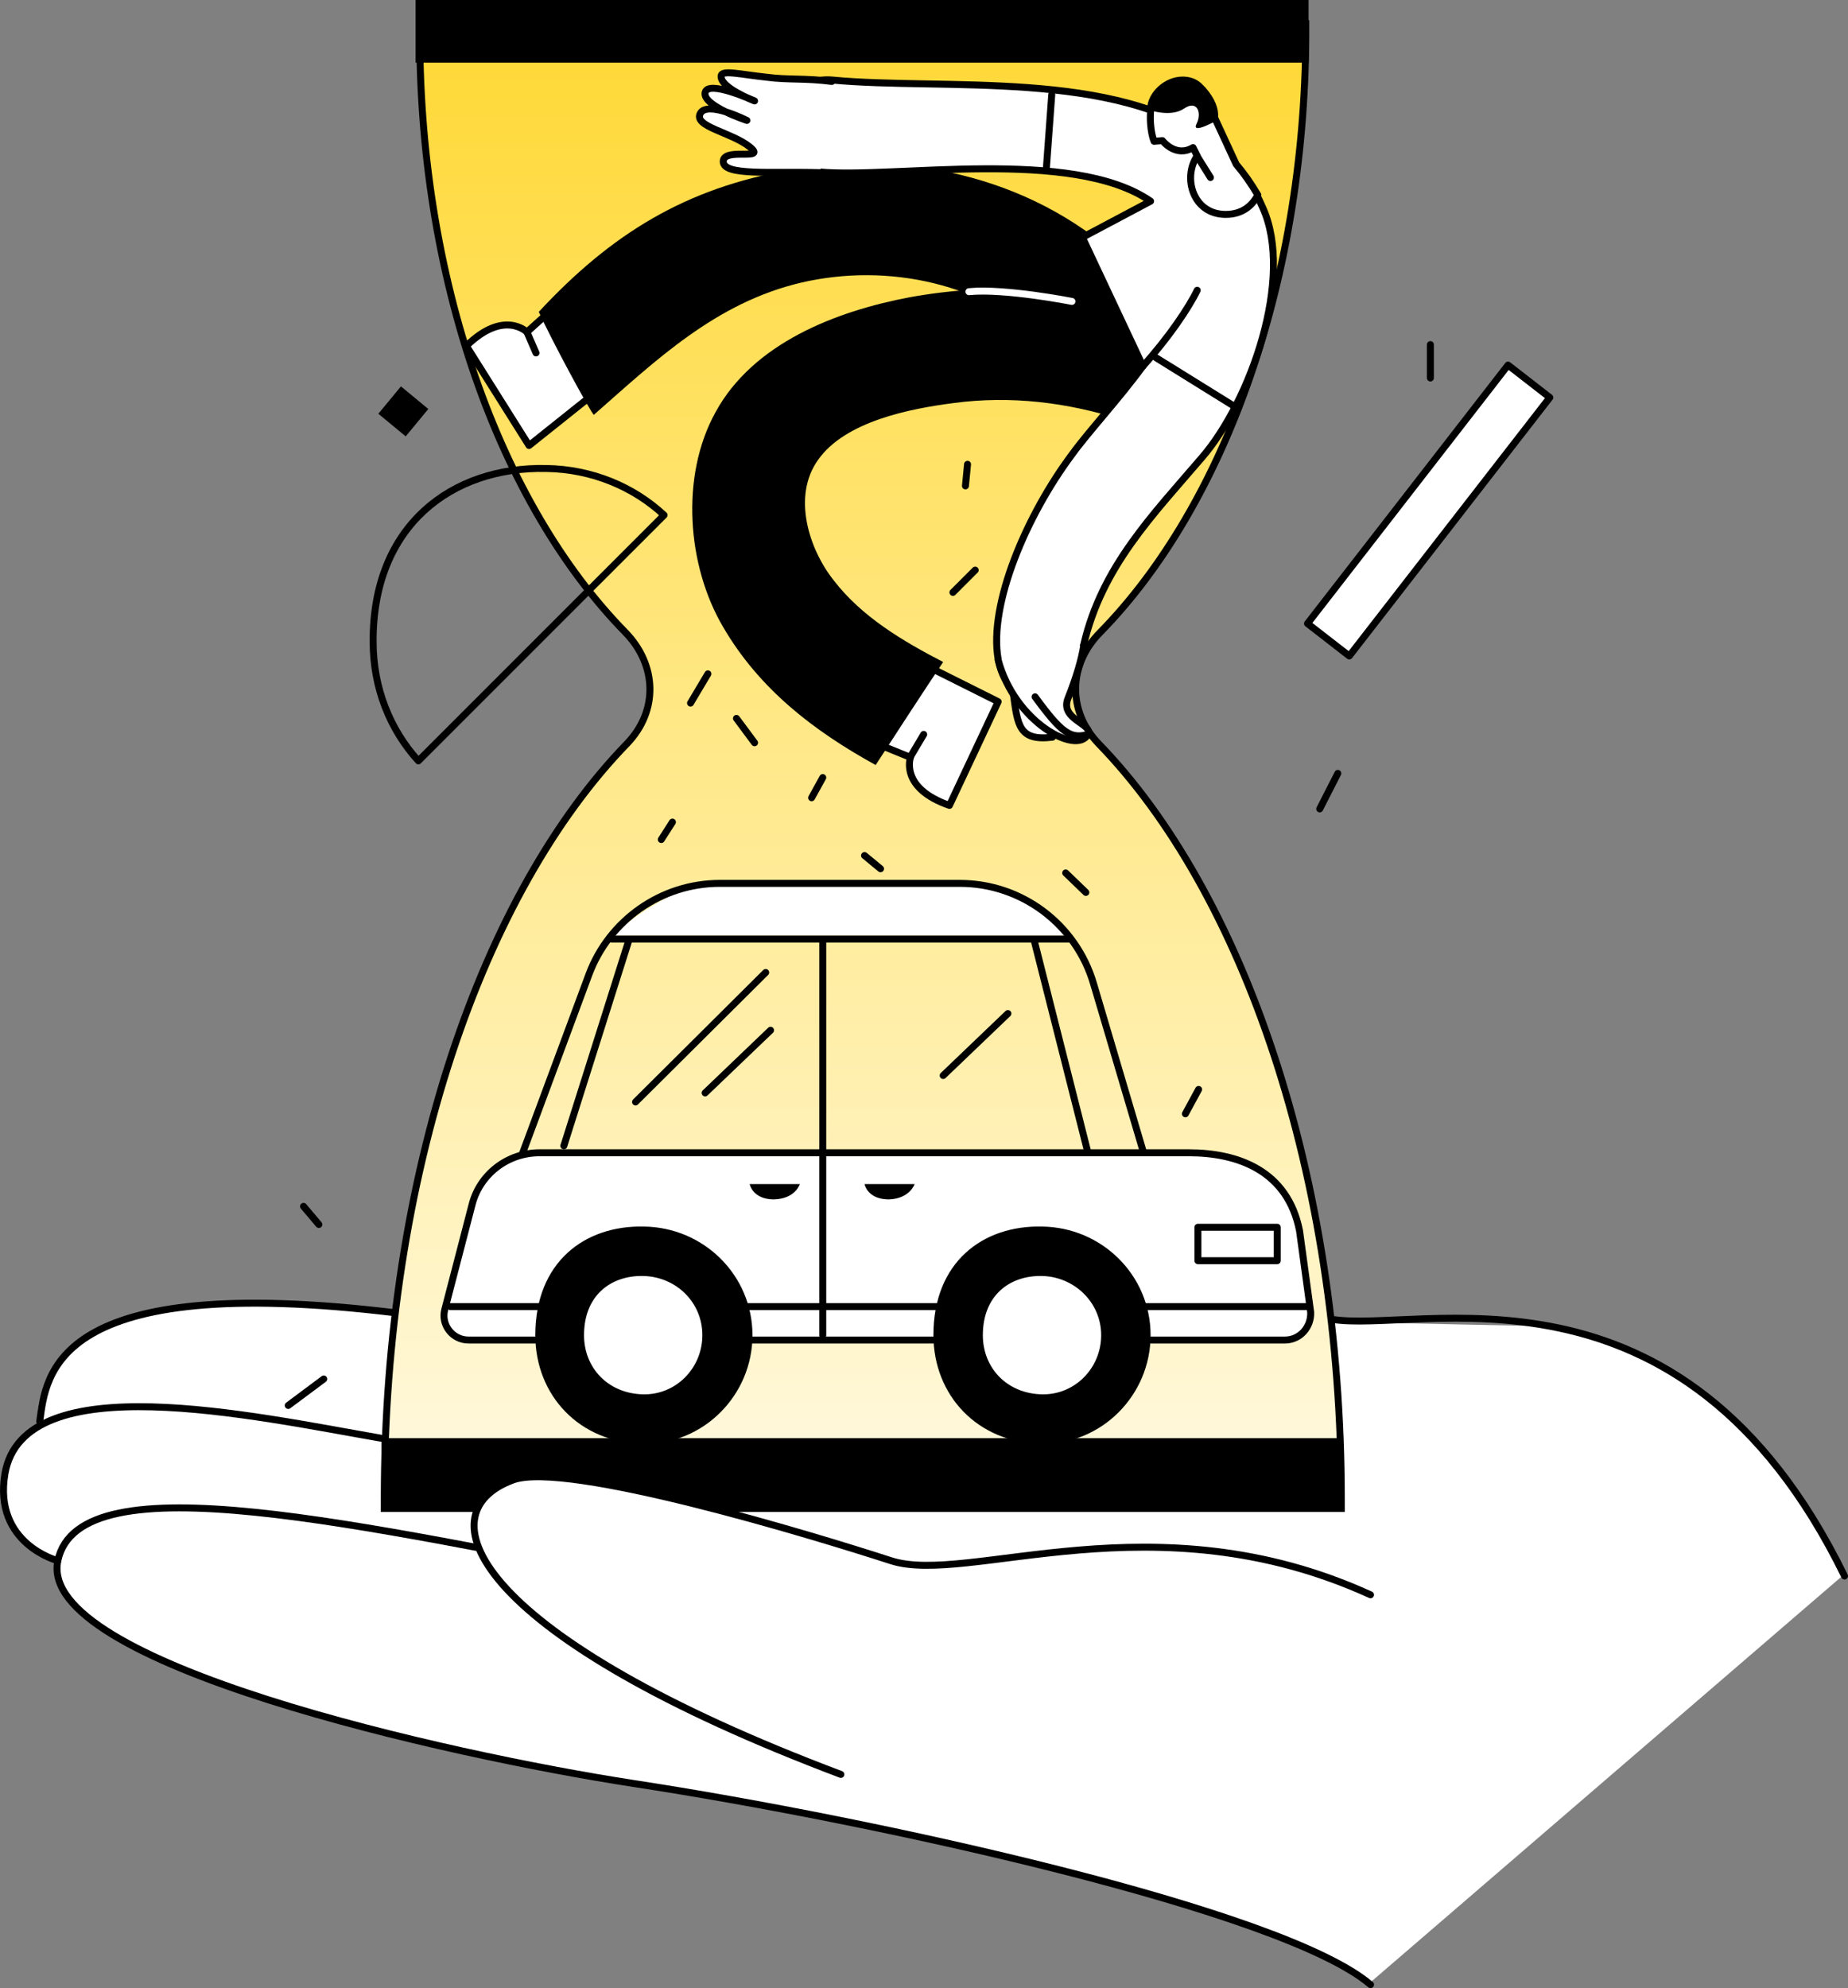
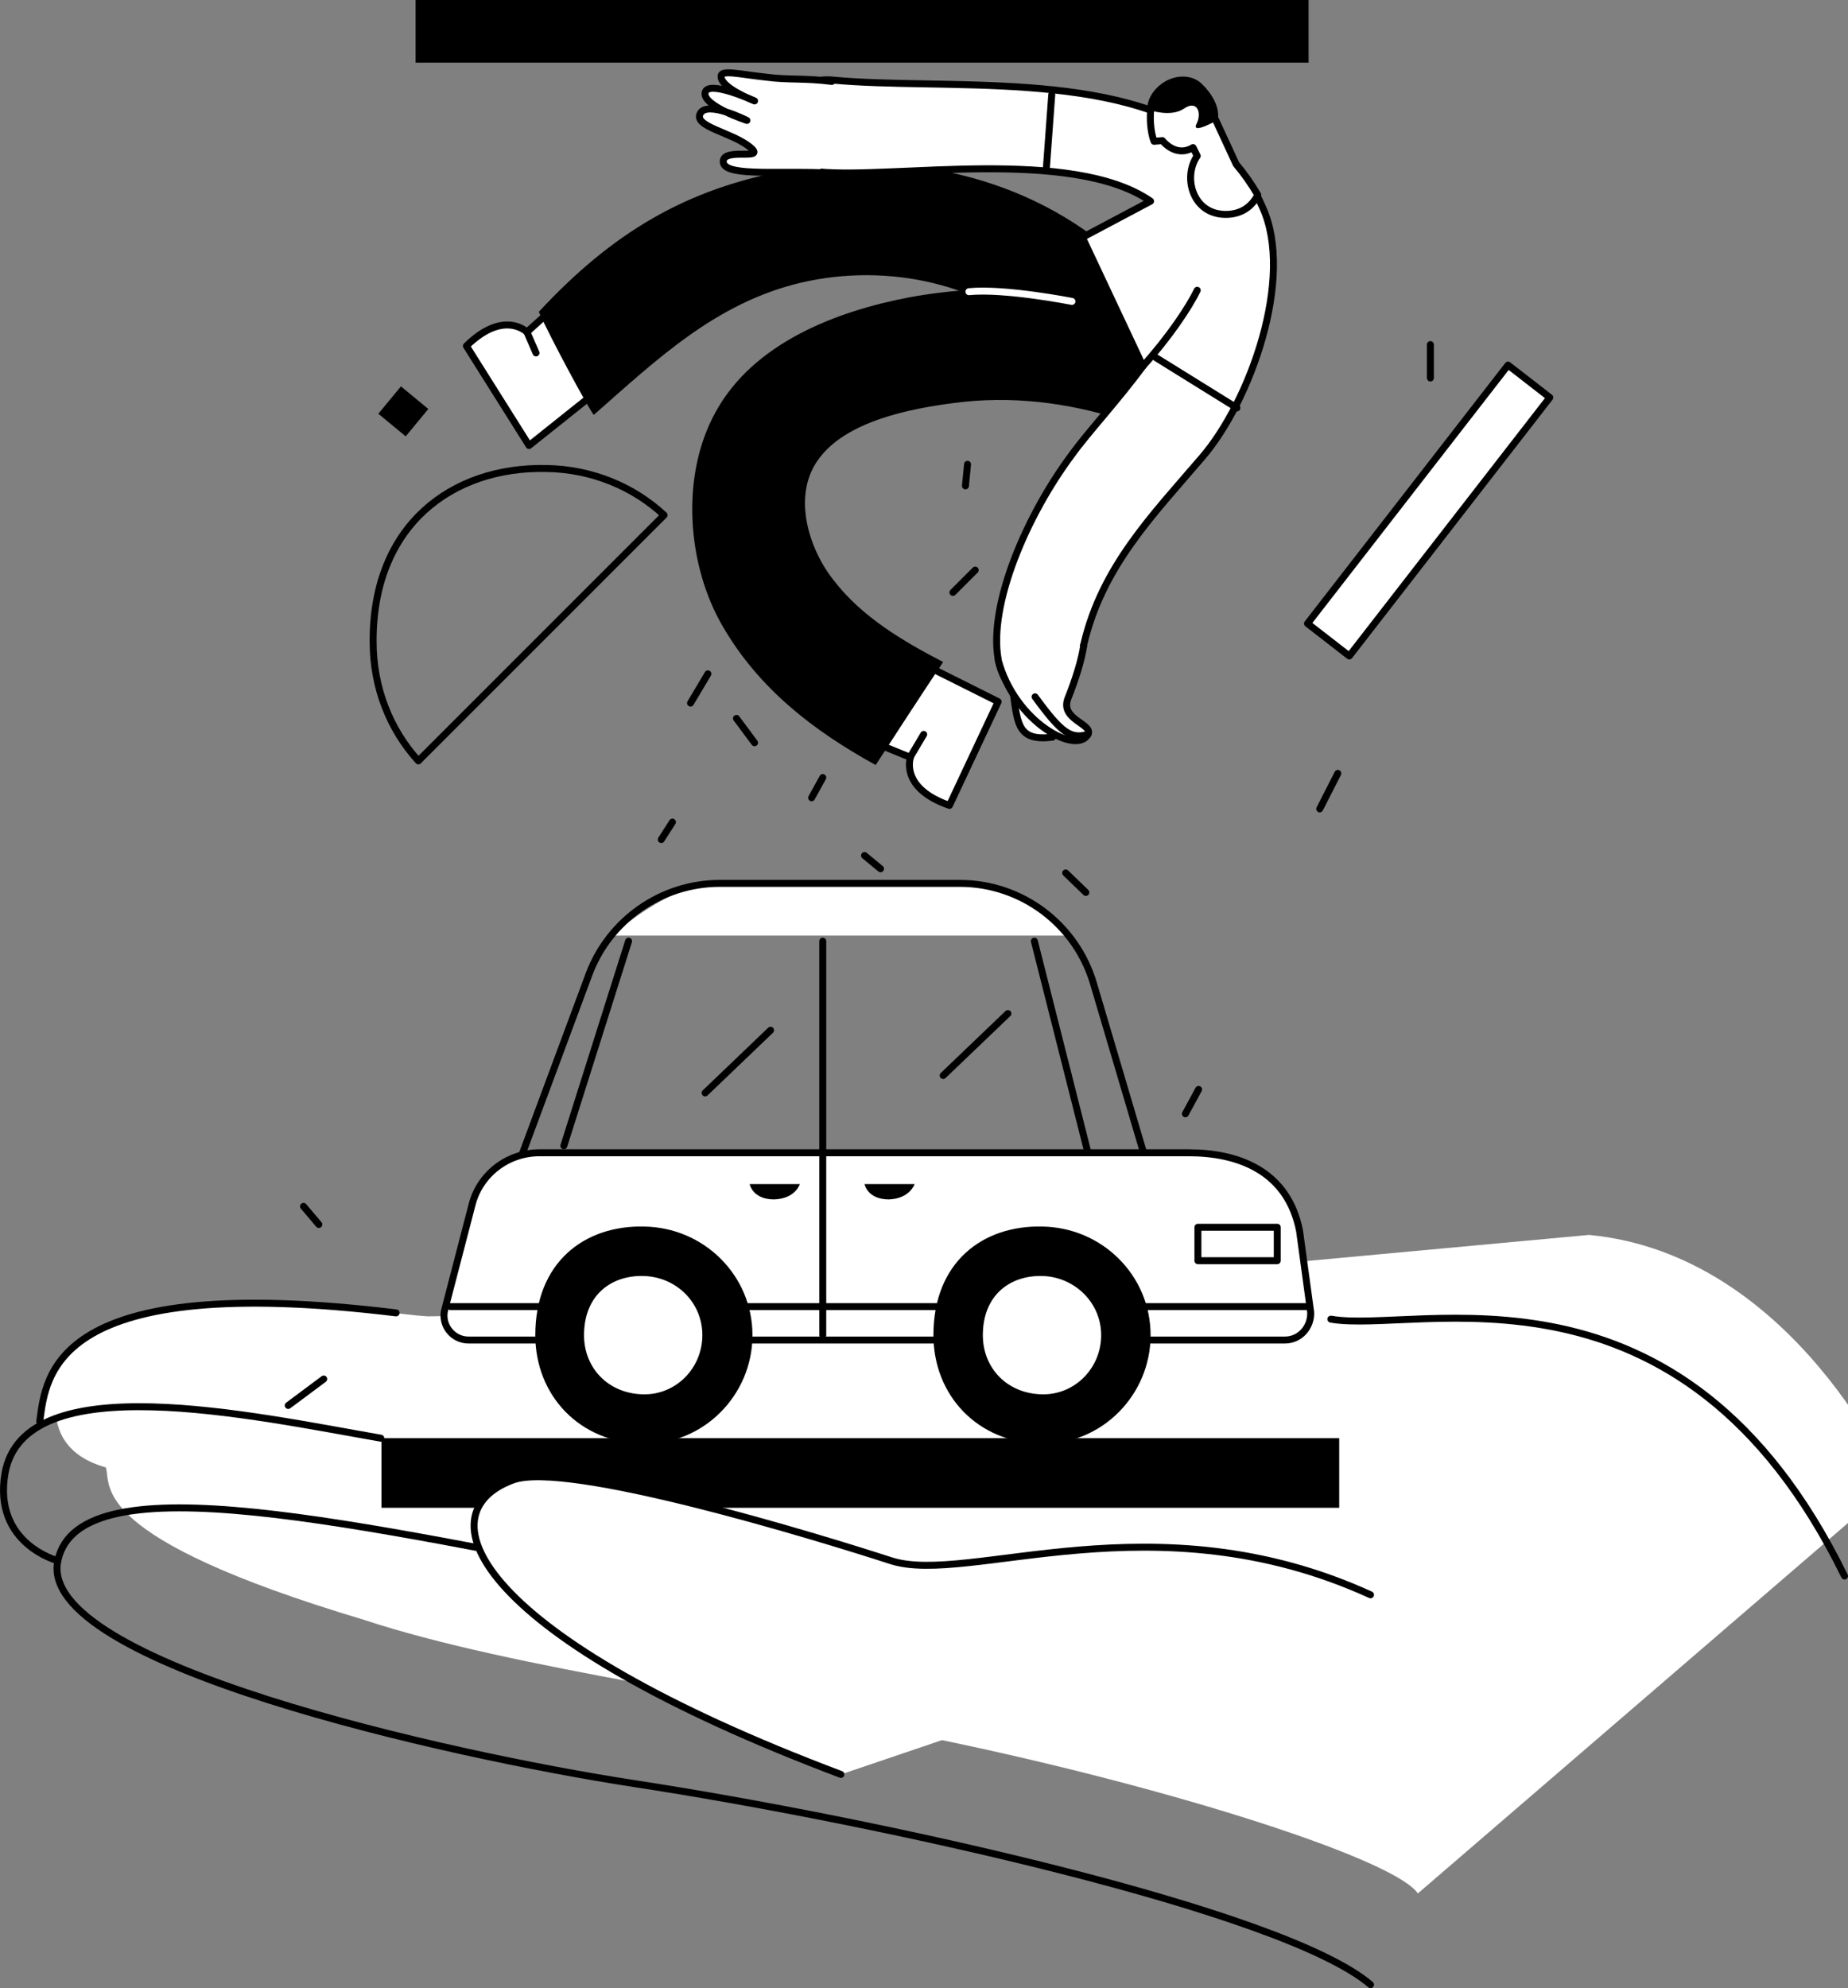
<svg xmlns="http://www.w3.org/2000/svg" version="1.1" id="Слой_1" x="0px" y="0px" style="enable-background:new 0 0 326 360;" xml:space="preserve" viewBox="35.09 41.3 265.51 285.6">
  <rect x="35.09" y="41.3" width="265.51" height="285.6" fill="#808080" stroke="none" />
  <style type="text/css">
	.st0{fill:#FFFFFF;}
	.st1{fill:#FFFFFF;stroke:#000000;stroke-linecap:round;stroke-linejoin:round;stroke-miterlimit:10;}
	.st2{fill:none;stroke:#000000;stroke-linecap:round;stroke-linejoin:round;stroke-miterlimit:10;}
	.st3{fill:url(#SVGID_1_);stroke:#000000;stroke-miterlimit:10;}
	.st4{fill:none;stroke:#FFFFFF;stroke-linecap:round;stroke-linejoin:round;stroke-miterlimit:10;}
</style>
  <g id="Hand_8_">
-     <path class="st0" d="M146.5,229.5l-49.9,0.9c-4.9-0.3-9.6-1.4-14.5-1.5c-15.7-0.3-30.1,0.7-34.3,4c-8.8,7.1-7.2,13.1-7.2,13.1   s-5.4,3.6-4.7,11.4c0.4,4.9,4,6.9,7.2,7.8c0.8,2.6-2.7,10,37.1,21.9c21.5,7.1,55.8,11.3,88.3,18.4c31.5,6.9,60,16.3,63.1,20.9   l68.4-58.9c0,0-14.3-32.9-43.8-35.7" />
+     <path class="st0" d="M146.5,229.5l-49.9,0.9c-4.9-0.3-9.6-1.4-14.5-1.5c-15.7-0.3-30.1,0.7-34.3,4s-5.4,3.6-4.7,11.4c0.4,4.9,4,6.9,7.2,7.8c0.8,2.6-2.7,10,37.1,21.9c21.5,7.1,55.8,11.3,88.3,18.4c31.5,6.9,60,16.3,63.1,20.9   l68.4-58.9c0,0-14.3-32.9-43.8-35.7" />
    <path class="st1" d="M40.8,245.5c0.9-6.7,1.9-21.6,51.2-15.6" />
    <path class="st2" d="M43.4,265.5c0,0-9.3-2.4-7.6-12.5c2.7-15.6,35.6-8.3,54-5.1" />
    <path class="st2" d="M129.7,268.6c-42.7-8-83.2-17.8-86.3-3.1c-3.1,14.7,56.1,27.9,82.7,32c34.7,5.3,93.4,18.2,105.9,28.9" />
    <path class="st2" d="M226.3,230.8c12.5,2.2,50.3-11.1,73.8,36.9" />
  </g>
  <g id="Clock">
    <linearGradient id="SVGID_1_" gradientUnits="userSpaceOnUse" x1="159.021" y1="28.633" x2="159.021" y2="295.241">
      <stop offset="5.405405e-03" style="stop-color:#FFD629" />
      <stop offset="1" style="stop-color:#FFFFFF" />
    </linearGradient>
-     <path class="st3" d="M193.2,132.1c17.9-18.3,29.7-50.7,29.5-87.4c0,0,0,0,0,0H95.4c0,0,0,0,0,0c-0.3,36.7,11.6,69.1,29.5,87.4   c4.6,4.7,4.8,11.3,0.3,16c-20.8,21.4-34.9,62-34.9,108.5c0,0.5,0,1,0,1.4h137.5c0-0.5,0-1,0-1.4c0-46.5-14.1-87.1-34.9-108.5   C188.4,143.4,188.6,136.7,193.2,132.1z" />
    <rect x="94.8" y="41.3" width="128.3" height="9" />
    <rect x="89.9" y="247.9" width="137.6" height="10" />
  </g>
  <g id="Man_7_">
    <path class="st1" d="M115.9,84.4l-5.1,4.6c0,0-3.3-3.3-8.7,2l9,14.3l11.4-9.1L115.9,84.4z" />
    <path class="st1" d="M159.5,147.5l6.4,2.6c0,0-1.6,4.4,5.6,6.9l7-14.9l-11.4-5.7L159.5,147.5z" />
    <path d="M197.3,79.6c-12.9-12.5-31.1-16.9-48.6-13.9c-15.1,2.6-25.8,9.2-36.2,20.4c1.7,3.8,7.2,14,7.9,14.8   c9-7.9,17.5-16.1,29.8-19c12.5-2.9,26.4,0.1,35.7,9.1C193.4,98.2,204.8,86.8,197.3,79.6z" />
    <path d="M200.5,86.1c-11.3-3.6-23.1-4.2-34.7-2.1c-10.6,2-22.5,6.6-27.9,16.5c-5.1,9.2-4.1,22.1,1.1,30.9   c5.2,8.9,13,14.9,21.9,19.8c0.9-1.4,7.6-11.7,9.7-14.8c-5.8-3-11.7-6.5-15.7-11.7c-3.6-4.5-6-12.1-2.3-17.3   c3.9-5.6,13.3-7.4,19.5-8.2c8.2-1.1,16.3-0.1,24.2,2.4C206.2,104.9,210.4,89.3,200.5,86.1z" />
    <path class="st1" d="M180.7,141.1c0.6,4.4,0.8,6.7,5.6,6.1" />
    <path class="st1" d="M207.8,107c-7.1,8.3-14.4,15.7-17,26.9c-2,8.3-10.7,10.6-12.3,2.1c-1.4-7.9,4.1-20.7,10.6-29.4   c2.3-3.2,6.6-7.8,10.2-12.7l-8.7-18.5l9.8-5.2c-11.3-7.8-36.9-3.2-47.6-4.2c-8.6-0.8-6.6-14,1.9-13.2c15.8,1.5,40.9-1.6,54.6,9   c2.5,2,4.7,4.4,6.3,7.4c0.3,0.6,0.6,1.2,0.9,1.9C221.1,81.2,214.7,99,207.8,107z" />
    <path class="st1" d="M152.9,66.1c-7.1-0.2-13.9,0.5-13.9-1.6c0-2.1,6.4,0,3.8-2.1c-2.6-2.1-8.1-2.9-7.1-4.8c1-1.9,6.7,1,6.7,1   s-6.4-2.1-6-4s7.1,1.2,7.1,1.2s-5-1.9-4.8-3.6c0.1-0.9,2.8-0.2,6.6,0.2c3,0.4,5.4,0.1,9.3,0.6" />
    <path class="st1" d="M178.5,136.1c2.4,9,11.3,13.7,12.9,10.7c0.8-1.5-4-2.1-2.9-5.1c1.2-3,2-5.7,2.3-7.7" />
    <path class="st1" d="M183.8,141.4c3.8,5.2,5.1,6.1,7.6,5.4" />
    <line class="st1" x1="165.9" y1="150" x2="167.8" y2="146.8" />
    <line class="st1" x1="110.8" y1="89" x2="112.1" y2="92" />
    <path class="st4" d="M174.3,83.2c5.2-0.5,14.8,1.4,14.8,1.4" />
    <path class="st1" d="M212.7,64.9l-3.1-6.7c0.1-1.2-0.4-2.5-1.7-4c-0.2-0.2-0.4-0.4-0.6-0.6c-0.7-0.6-1.5-0.8-2.3-0.8   c-2.3,0-4.5,2-4.6,4.1c0,0.1,0,0.2,0,0.3c-0.2,2.8,0.5,4.4,0.5,4.4l1.2-0.1c0,0,1.9,2.5,4.4,1l0.6,1.2c-2.1,3-0.7,8.4,4.1,8.4   c2.3,0,3.8-1.2,4.6-2.8C214.8,67.6,213.8,66.2,212.7,64.9z" />
    <path class="st2" d="M207.1,83c-1.2,2.5-4.1,6.8-7.8,10.9" />
    <path d="M209.9,58.6c0,0-3.7,2.1-2.9,0.5s0.1-3.5-1.8-2.2c-1.9,1.3-5,0.2-5,0.2c0,0,0,0,0,0c0-0.1,0-0.2,0-0.3   c0.2-2.1,2.4-4.1,4.6-4.1c0.8,0.2,1.6,0.5,2.3,0.8c0.4,0.2,0.7,0.5,1,0.8c1.2,1.4,1.7,2.7,1.7,3.9C210,58.4,210,58.5,209.9,58.6z" />
    <line class="st1" x1="186.2" y1="54.9" x2="185.4" y2="65.8" />
    <line class="st1" x1="201.2" y1="92.7" x2="212.8" y2="99.9" />
-     <line class="st1" x1="207" y1="63.6" x2="209" y2="66.8" />
  </g>
  <g id="Car_1_">
    <path class="st0" d="M183.2,171c-2.3-1.1-4.7-2-7.2-2.8h-37.8c-1.3,0.2-2.6,0.4-4,0.5c-4,1.7-7.8,4-11.1,7h65.2   C186.8,174,185,172.4,183.2,171z" />
    <path class="st2" d="M200.1,209.3h-90.8l10.4-28c2.9-7.8,10.4-13.1,18.8-13.1H173c8.9,0,16.7,5.9,19.2,14.4L200.1,209.3z" />
    <path class="st1" d="M219.7,233.8H102.4c-2.3,0-4-2.2-3.4-4.4l3.9-15c1.1-4.4,5.1-7.5,9.7-7.5h93.3c7.1,0,14.2,2.6,15.9,11.2   l1.6,11.7C223.5,231.9,221.9,233.8,219.7,233.8z" />
-     <line class="st1" x1="123" y1="176.2" x2="188.9" y2="176.2" />
    <line class="st1" x1="183.7" y1="176.5" x2="191.3" y2="206.5" />
    <line class="st1" x1="153.3" y1="176.5" x2="153.3" y2="233.1" />
    <path d="M166.5,211.4h-7.2c0,0,0.4,2.2,3.5,2.2C165.8,213.5,166.5,211.4,166.5,211.4z" />
    <path d="M150,211.4h-7.2c0,0,0.4,2.2,3.5,2.2C149.4,213.5,150,211.4,150,211.4z" />
    <line class="st1" x1="125.4" y1="176.5" x2="116.1" y2="205.9" />
-     <line class="st1" x1="145.1" y1="181" x2="126.4" y2="199.6" />
    <line class="st1" x1="145.8" y1="189.3" x2="136.4" y2="198.3" />
    <line class="st1" x1="179.9" y1="186.9" x2="170.6" y2="195.8" />
    <rect x="207.2" y="217.6" class="st1" width="11.4" height="4.8" />
    <line class="st1" x1="99.8" y1="229" x2="223.1" y2="229" />
    <path d="M143.2,233.1c0,8.6-7,15.7-15.6,15.6c-9.3-0.1-15.6-7-15.6-15.6c0-10.5,7.1-15.8,15.6-15.6   C136.2,217.6,143.2,224.5,143.2,233.1z" />
    <path class="st1" d="M136.5,233.1c0,5-4,9.1-9,9c-5.3-0.1-9-4-9-9c0-6,4.1-9.1,9-9C132.5,224.2,136.5,228.1,136.5,233.1z" />
    <path d="M200.4,233.1c0,8.6-7,15.7-15.6,15.6c-9.3-0.1-15.6-7-15.6-15.6c0-10.5,7.1-15.8,15.6-15.6   C193.4,217.6,200.4,224.5,200.4,233.1z" />
    <path class="st1" d="M193.8,233.1c0,5-4,9.1-9,9c-5.3-0.1-9-4-9-9c0-6,4.1-9.1,9-9C189.7,224.2,193.8,228.1,193.8,233.1z" />
  </g>
  <g id="Objects_3_">
    <rect x="236.5" y="91.2" transform="matrix(0.79 0.613 -0.613 0.79 120.826 -123.277)" class="st1" width="7.6" height="47" />
    <line class="st1" x1="240.6" y1="90.8" x2="240.6" y2="95.6" />
    <line class="st1" x1="78.7" y1="214.6" x2="80.9" y2="217.2" />
    <line class="st1" x1="81.6" y1="239.4" x2="76.5" y2="243.2" />
    <line class="st1" x1="227.3" y1="152.4" x2="224.7" y2="157.5" />
    <path class="st2" d="M130.5,115.3c-4.4-4.1-10.4-6.6-16.9-6.7c-13.6-0.3-25,8.2-24.9,24.9c0,6.6,2.4,12.6,6.5,17.1L130.5,115.3z" />
    <rect x="90.5" y="97.8" transform="matrix(0.771 0.637 -0.637 0.771 85.219 -36.248)" width="5.1" height="5.1" />
  </g>
  <g id="Sand">
    <line class="st1" x1="140.9" y1="144.5" x2="143.5" y2="148" />
    <line class="st1" x1="153.3" y1="153" x2="151.7" y2="155.9" />
    <line class="st1" x1="131.7" y1="159.4" x2="130.1" y2="161.9" />
    <line class="st1" x1="188.2" y1="166.7" x2="191.1" y2="169.5" />
    <line class="st1" x1="136.8" y1="138.1" x2="134.3" y2="142.3" />
    <line class="st1" x1="175.2" y1="123.2" x2="172" y2="126.4" />
    <line class="st1" x1="159.3" y1="164.2" x2="161.6" y2="166.1" />
    <line class="st1" x1="207.3" y1="197.8" x2="205.4" y2="201.3" />
    <line class="st1" x1="174.1" y1="108" x2="173.8" y2="111.1" />
  </g>
  <path id="Thumb" class="st1" d="M232,270.4c-31.1-14.2-57.8-1.3-68.9-4.9s-46.6-14.4-54.3-11.6c-13.3,4.9-4.9,22.7,47.1,42.3" />
</svg>